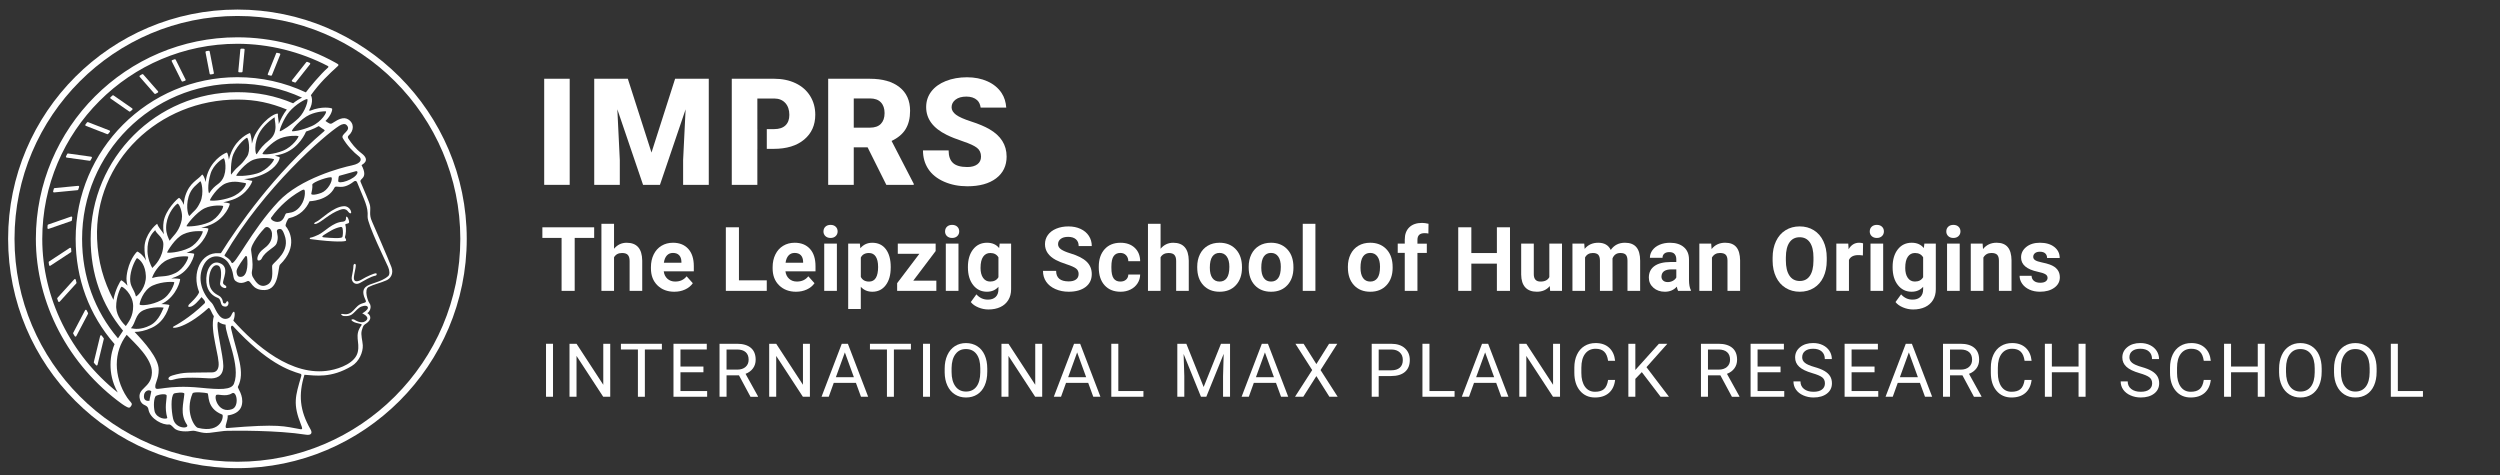
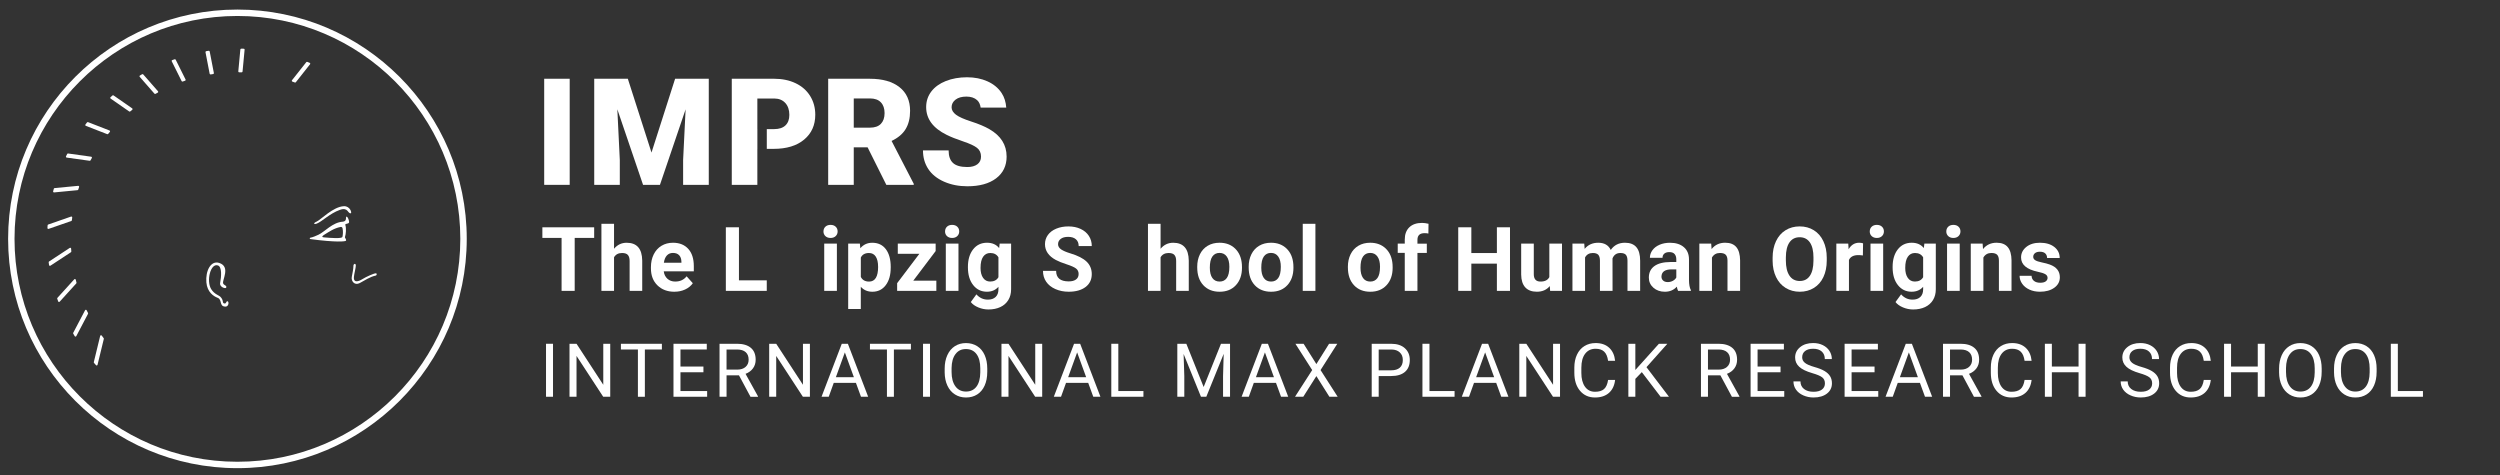
<svg xmlns="http://www.w3.org/2000/svg" id="IMPRS_Master" data-name="IMPRS Master" viewBox="0 0 1577.51 300">
  <rect x="0" y="0" width="1577.51" height="300" fill="#333333" stroke="none" />
  <defs>
    <style>
      .cls-1 {
        fill: #fff;
        stroke-width: 0px;
      }
    </style>
  </defs>
  <g id="Minerva">
    <path class="cls-1" d="m45.36,138.98c.06-.57.13-1.15.21-1.72.05-.41-.34-.74-.74-.6l-14.41,5.01c-.21.07-.36.27-.38.49-.04.57-.08,1.13-.11,1.7-.02.4.37.69.75.56l14.3-4.97c.2-.07.35-.25.37-.47Z" />
    <path class="cls-1" d="m45,158.65c-.04-.59-.08-1.19-.12-1.78-.02-.43-.5-.68-.87-.44l-13.05,8.57c-.18.12-.28.33-.25.54.07.58.15,1.15.24,1.72.06.41.52.61.87.39l12.93-8.49c.17-.11.27-.31.25-.51Z" />
    <path class="cls-1" d="m48.26,178.31c-.16-.6-.31-1.21-.45-1.81-.11-.44-.66-.58-.96-.25l-10.61,11.69c-.14.15-.18.37-.12.56.19.56.39,1.12.59,1.68.14.4.66.5.95.19l10.48-11.54c.13-.14.17-.34.13-.52Z" />
    <path class="cls-1" d="m149.81,6.03C70.02,6.03,5.12,70.94,5.12,150.72s64.91,144.69,144.7,144.69,144.7-64.91,144.7-144.69S229.59,6.03,149.81,6.03Zm0,285.34c-77.56,0-140.65-63.09-140.65-140.65S72.25,10.08,149.81,10.08s140.65,63.09,140.65,140.64-63.1,140.65-140.65,140.65Z" />
-     <path class="cls-1" d="m234.71,139.66c-2-4.19-.63-6.93-1.23-10-.44-2.26-3.8-9.7-5.94-14.85-1.01-2.43,5.19-1.83.61-10.59-.13-.26,6.36-2.66-.13-7.58-3.63-2.76-6.19-6.15-8.19-9.2-.28-.42-.55-1.26.04-1.79,3.67-3.26,3.75-7.96-.24-10.36-2.88-1.73-6.18.02-9.22,1.99-1,.65-1.5,1.05-2.55.62-.53-.22-1.56-.94-2.48-1.57,3.75-3.62,4.48-7.2,4.18-7.79-.2-.4-6.35-1.78-13.98,1.37-.17-.09-.35-.19-.54-.3,3.14-5.43,1.38-9.26,1.14-9.52,0,0-.01,0-.02,0,5.71-7.98,11.38-13.28,16.99-18.38,0,0,.12-.13.13-.14.37-.37.5-.78-.2-1.22-.59-.37-.75-.46-1.47-.85-18.78-10.46-40.19-15.96-61.81-15.96-70.12,0-127.17,57.05-127.17,127.17,0,40.63,20.61,79.81,54.3,104.15,2.25,1.62,3.8,2.24,3.8,2.24.56.19,1.14.19,1.49-.27l.5-.65c.32-.41.45-.81.45-1.17,0-.93-1.34-1.76-2.92-4.1-4.55-6.76-6.57-14.44-6.57-20.87,0-7.04,2.14-13.44,6.26-18.78,5.08,5.29,16.15,15.01,15.91,23.86-.27,9.94-9.56,9.45-7.56,16.9,1.26,4.68,4.76,2.75,5.36,6.3,1.05,6.14,9.31,10.07,12.91,9.53.87-.13,1.61.59,3.34,2.34,2.46,2.5,8.51,2.16,11.19,1.67,2.55-.47,5.75,1.86,11.09,1.27,6.68-.74,8.38-1.25,11.22-1.29,4.82-.07,31.06-.46,49.71,2.46,3.22.5,4.24-.95,2.79-3.45-6.76-11.77-7.7-21.77-3.8-34.36,6.89.46,16.79,2.33,29.83-5.51,4.63-2.78,7.21-8.71,6.99-13.13-.15-2.86-1.4-6.49-.66-9.29,1-3.75,1.73-3.66,2.81-4.43,4.98-3.5,1.38-6.28.62-6.56,1.5-.61,3.15-3.88,1.42-6.32-.89-.95-3.6-8.57-.48-10.16,3.38-1.71,7.23-2.44,11.11-4.15,2.67-1.11,4.79-4.22,3.27-8.35-1.83-4.96-12.01-28.3-12.33-28.95Zm-140.4,113.22c-.98.19-4.1.31-3.4-3.79.43-2.53,3.18-3.6,4.58-2.16-.3,1.97-.98,3.89-1.18,5.95Zm119.88-173.57c1.65-1.04,3.41-1.48,4.46-.45,3.62,3.57-3.92,5.58-2.35,8.32,2.57,4.5,6.67,8.81,10.29,11.59,1.7,1.31,1.95,4.25-4.55,5.6-6.54,1.35-32.57,8.21-46.3,22.76-17.2,18.22-28.12,41.82-29.62,38.57-1.5-3.27-4.95-3.8-4.41-4.72,24.69-42.54,63.38-75.95,72.48-81.68Zm11.32,29.89c-1.42,4.06-12.63,7.66-12.1,4.81.24-1.29.03-2.98.88-3.13,1.24-.21,4.79-1.45,10.29-2.86.55-.14,1.27.17.92,1.18Zm-28.44,7.37c-.28-1.66,11.77-5.71,12.19-4.51.77,2.21-2.49,8.16-6.53,9.65-4.58,1.69-6.49,1.19-6.32.53.32-1.2.91-4.14.65-5.67Zm-27.97,62.85c-5.54,3.4-8.55-3.1-9.33-4.23-.34-.49-1.22-1.92-.74-4.36.38-1.92.7-4.53-.57-12.81-.56-3.64,6.98-12.67,8.67-14.25,1.76-1.64,4.32.82,4.49,3.48.32,5.07-2.53,7.74-5.43,9.9-3.57,2.66-4.24,6.11-3.57,7.04.26.36,1.86.37,2.57-1.13,2.15-4.57,8.29-6.87,9.27-9.27,1.53-3.74.41-6.14.26-7.71-.13-1.37,1.21-1.72,2.22-1.57,1.31.2,1.89,1.97,2.55,3.69,3.97,10.34-6.02,16.59-7.63,19.04-.74,1.13,1.55,9.54-2.76,12.18Zm8.36-40.1c-2.97,2.02-7.25-.72-6.4-1.94,5.52-7.88,12.87-13.36,15.81-15.19,4.73-2.94,5.23-3.15,5.48-1.49.15,1,.2,6.15-3.61,10.34-3.16,3.47-6.33,3.18-7.96,3.54-1.1.25-1.03,3.18-3.32,4.73Zm-26.54,35.3c-1.36-.3-1.87-2.96-1.6-4.02.62-2.34,4.21-7.18,5.51-8.88.32-.42.98-.03,1.06.48.78,5.62,0,13.51-4.97,12.42Zm44.33-102.16c4.98-2.24,9.8-2.28,10.32-2.22,1.13.14-2.52,6.62-9.02,9.41-6.7,2.88-11.71,3.4-12.27,3.12-.86-.42,5.68-7.92,10.98-10.31Zm-114.77,107.83c-1.99-2.29-3.83-3.54-4.03-3.41-.55.39-3.77,5.89-4.88,12.32-6.27-11.99-9.75-24.12-10.31-38.47-1.92-48.79,38.93-88.07,88.79-87.9,11.37.04,20.72,2.14,30.94,6.29-2.29,2.86-3.95,6.28-5.07,9.15-.05-2.64-.75-4.7-.55-6.35.12-1.02-7.06,1.22-13.44,11.38-1.48,2.35-2.4,4.96-2.97,7.36-.13-3.81-1.03-6.78-1.29-6.71-.65.18-7.93,3.18-11.73,12.08-.67,1.56-1.15,3.16-1.51,4.72-.32-2.71-1.02-4.5-1.24-4.49-.48.02-8.11,3.16-11.87,12.3-.87,2.13-1.34,4.3-1.56,6.32-.68-3.18-1.91-5.13-2.3-4.63-2.63,3.34-7.78,4.82-10.51,13.24-.64,1.98-.9,3.95-.93,5.8-1.13-2.85-2.73-4.49-3.09-4.41-.74.15-8.52,7.54-9.68,14.99-.46,2.94-.25,5.67.21,7.95-1.49-2.4-3.46-4.16-4.26-6.6-1.22.65-7.8,6.84-8.02,14.77-.08,3.08.38,5.98,1.01,8.42-2.19-3.98-5.29-5.84-5.64-5.63-.57.35-5.48,5.66-6.63,15.21-.27,2.24,0,4.38.55,6.32Zm102.08-109.79c3.92-4.65,10.58-8.39,11.33-7.93.76.47-1.12,7.65-5.42,11.89-4.34,4.27-11.05,8.43-11.84,8.38-.78-.05,2.39-8.15,5.92-12.33Zm-12.73,17.96c-3.81,3.09-5.54,5.14-7.76,8.75-.76,1.23-2.6-6.85,2.35-14.61,3.03-4.76,9.07-9.02,8.94-8.45-.44,1.9,2.93,9.08-3.52,14.31Zm-13.96,10.35c-4.66,6.95-4.93,4.58-10.03,11.37-.28.37-.38-8.87,1.44-12.94,2.87-6.42,7.85-10.2,8.59-10.33.74-.13,2.57,8.06,0,11.9Zm-15.26,13.9c-2.4,4.18-4.58,3.22-8.57,9.16-.44.66-1.5-4.91.89-12.43,1.84-5.79,7.55-9.4,8.15-9.54.92-.22,2.37,7.84-.48,12.81Zm-14.21,14.73c-2.44,5.32-4.01,5.49-6.84,8.8-.49.57-2.61-5.05-.55-12.12,1.64-5.66,5.44-7.75,7.27-9.67.72-.76,2.72,7.34.13,12.98Zm-11.55,9.11c0,1.62-.2,2.55-.66,4.13-1.74,5.99-5.27,8.5-7.18,11.21-.77-1.77-2.18-4.28-2.19-8.07-.02-7.23,4.39-13.39,7.15-15.34,1.05-.04,2.89,4.36,2.89,8.08Zm-11.77,17.65c-.13,8.41-5.41,13.34-6.99,14.9-.98-1.67-2.91-5.96-3.04-10.46-.25-8.67,3.33-11.75,4.88-13.42.74,2.48,5.22,4.45,5.14,8.98Zm-16.66,8.63c2.42,1.22,5.35,4.75,5.62,11.29.28,6.56-4.42,12.11-6.26,12.98-1.28-5.01-3.7-6.06-3.66-11.03.05-5.44,2.8-11.41,4.3-13.24Zm10.03,17.3c6.31-2.75,13.2-2.32,13.49-2.05.29.27-2.01,8.03-8.15,11.32-6.13,3.28-13.04,3.59-13.67,2.8-.35-.44,2.02-9.32,8.33-12.07Zm-.48-4.66c.39-2.09,4.13-9.03,9.76-11.53h0c5.64-2.51,12.17-2.33,12.91-2.02.74.3-2.34,7.7-8.02,10.41-6.35,3.04-8.89,1.26-14.65,3.14Zm9.46-16.25c.26-.64,4.85-8.89,10.25-11.42,5.35-2.51,11.81-1.97,12.25-1.83.44.14-2.46,7.44-8.58,10.47-6.05,3.01-14.18,3.41-13.92,2.78Zm12.29-16.47c-.44-.33,6.07-8.86,11.51-11.37,4.78-2.21,11.03-1.74,11.55-1.39s-2.55,7.52-8.85,10.28c-6.01,2.63-13.77,2.82-14.21,2.48Zm14.74-16.3c-.36-.18,4.61-8.66,10.2-10.81,5.34-2.05,10.63-.2,12.25-.09,1.31.09-1.83,6.23-9.16,8.93-6.11,2.25-12.36,2.42-13.3,1.96Zm16.54-15.69c.1-.39,5.57-8.1,11.2-10.05,5.36-1.85,11.92-.61,12.62-.31.7.3-3.8,7.01-10.68,9.08-6.2,1.86-13.24,1.68-13.14,1.28Zm16.7-13.57c-.72-.5,5.88-7.89,11.25-9.93,5.25-2,10.93-1.63,11.39-1.37s-3.44,6.66-9.78,9.22c-5.96,2.41-12.14,2.58-12.86,2.07Zm-91.4,150.49c-29.8-23.73-47.63-59.57-47.63-96.93,0-67.89,55.23-123.12,123.13-123.12,19.8,0,39.68,4.96,57.12,14.05.35.18.41.66.11.92-5.13,4.48-12.24,13.25-14.03,15.7-13.56-6.35-28.07-9.59-43.2-9.59-56.27,0-102.06,45.78-102.06,102.04,0,25.11,8.51,48.01,24.56,66.39-.92,2.14-2.56,6.81-2.56,13,0,5.12.95,11.01,4.56,17.54Zm.2-34.24s-.04.04-.06.06c-14.82-17.46-22.64-39.09-22.64-62.75,0-54.04,43.96-98,98.01-98,14.26,0,27.96,2.98,40.78,8.86-1.69.79-3.63,1.94-5.63,3.58-11.28-4.78-22.64-7.02-35.15-7.02-51.06,0-92.6,41.54-92.6,92.59,0,22.14,6.91,41.6,20.44,57.93-.78,1.19-1.88,2.86-3.15,4.76Zm4.88-7.69c-1.79-1.7-5.67-5.99-6.05-11.51-.02-.27-.03-.54-.03-.8-.02-5.94,2.61-11.78,3.26-12.43.65-.65,7.35,4.56,7.46,12.03.09,6.48-2.88,10.2-4.64,12.72Zm11.05-9.93c5.32-2.52,13.25-1.92,12.82-1.57s-2.53,8.06-8.52,11.07c-5.98,3-9.95,2.2-12.1,1.79,3.23-3.53,2.55-8.78,7.8-11.29Zm7.2,64.01c-.9-3.63-.54-8.63.7-9.98,2.39-1.17,6.76-1.61,6.83-.22.12,2.22-1.5,7.5.4,14.08-.44,1.04-6.39.59-7.93-3.88Zm.4-15.23c-.47-2.73,2.16-5.36,2.11-11.33-.07-7.32-9.09-17.36-15.21-23.81,2.87,0,6.63-.68,10.84-2.64,9.1-4.21,10.88-13.89,11.15-14.28.12-.18-2.03-.61-5.13-.65.33-.16.67-.33,1.01-.51,8.9-4.77,11.23-15.09,10.81-15.32-.17-.09-2.39-.44-5.49-.36.87-.29,1.77-.62,2.69-.99,9.41-3.74,12.05-14.22,11.71-14.56-.15-.15-2.03-.52-4.77-.6.83-.32,1.69-.69,2.56-1.13,8.6-4.27,11.58-13.88,11.13-14.2-.19-.14-1.94-.48-4.48-.51,1.91-.42,4.01-1.06,6.21-2.02,9.21-4.04,12.19-12.85,11.79-13.22-.17-.16-1.73-.59-4.08-.78,1.84-.41,3.84-.97,5.99-1.71,9.11-3.11,12.79-11.82,12.25-11.87-1.23-.11-2.93-.71-5.12-1.1,2.48-.16,5.37-.61,9-1.84,9.84-3.33,13.33-9.25,13.51-11.82.01-.17-1.18-.69-3.09-1.11,2.26-.41,4.52-.97,6.39-1.73,9.19-3.72,13.02-12.76,13.32-13.5,1.67-.54,3.47-1.22,5.36-2.08.96-.43,1.84-.89,2.64-1.37.45.34,1.16.85,2.23,1.54,1.39.89,1.88,1.1,1.19,1.69-31.28,26.65-54.72,60.31-64.95,76.66-.29.46-.83.38-1.69.32-10.96-.73-17.17,12.32-12.26,24.54-.62,2.49-5.82,7.29-6.21,7.64-.39.35-1.44,1.88.34,1.71,2.56-.23,5.83-4.33,7.39-6.17.65.81,3.06,2.81,1.9,3.95-9.31,9.14-18.53,14.05-19.25,14.41-3.48,1.7,5.82,2.88,21.67-11.45.93-.84,2.04,3.31,3.45,5.08-2.72,8.99,3.99,26.33,2.94,31.78-.18.95-.75,3.64-3.92,3.71-15.71.32-17.25-.4-25.24,1.96-3.73,1.1-2.75,3.56-.04,2.82,3.06-.83,6.28-2.08,23.29-1.01,4.15.26,8.91-.84,8.94-7.86.03-6.36-5.03-25.34-3.32-27.94,2.26,1.7,3.89,1.77,4.75,1.92-.23,6.19,9.74,26.19,5.3,37.22-1.65,4.1-8.88,3.79-21.26,2.57-21.06-2.09-27.89,2.47-28.33-.06Zm48.38,13.6c-8.19,2.84-11.42-6.74-10.08-8.81.81-1.24,5.98,1.41,10.01-1.19,3.1-2,4.81,8.35.07,9.99Zm-37.19,5.98c-1.15-5.07-1.61-13.86.5-15.81.42-.39,6.72-1.29,6.61.15-.48,6.05-2.93,12.81,1.68,19.54,1.72,2.52-7.25,2.92-8.79-3.88Zm15.63,5.79c-2.2-.55-8.27-10.21-3.33-21.74.52-1.22,8.1-.46,9.37-.08,1.27.38-1.04,9.45,9.36,13.46,1.06.41-.04,12.16-15.4,8.36Zm65.11-32.21c-3.52,12.18-5.29,17.04,0,30.27.7,1.76,1.23,3.08-.31,2.82-10.65-1.83-12.94-3.57-46.37-.74-2.4.2.78-4.66.39-7.98,3.05-.39,7.93-1.79,8.97-6.76,1.26-6.03-2.95-10.46-2.51-11.33,4.74-9.24-.31-19.48-4.31-36.65-.38-1.61.55-2.31,1.26-1.55,21.48,23.24,35.16,27.86,42.56,30.06.73.22.59,1.05.33,1.85Zm54.92-63.48c-4.49,3.97-11.39,4.29-14.17,6.83-1.45,1.32-2.11,3.4-.54,7.12.9,2.14,1.53,2.41-1.55,3.23-5,1.34-5.69,7.9-12.05,6.7-2.55-.48-.72,1.15.2,1.24,3.65.34,5.09-.68,6.37-1.88,1.28-1.2,2.98-3.35,4.94-4.09,2.02-.76,4.06-.71,4.09.8.03,1.15-2.52,2.98-3.59,3.48,1.3.68,5.29,2.71,1.89,5.02-2.65,1.8-6.3-.69-6.83-1-.78-.46-2.29-.23-1.79.38,1.97,2.41,7.25,1.78,6.3,3.05-4.87,6.55-.9,10.38-2.39,16.96-1.5,6.68-10.64,10.33-17.67,11.6-23.93,4.32-47.2-16.04-60.84-31.38,1.24-2.91,1.08-6.71-.16-5.36-1.18,1.27-.98,3.4-3.82,4.12-5.48,1.38-7.84-8.14-9.54-9.8-6.67-6.53-9.31-15.75-5.33-23.82,4.02-8.15,12.37-6.52,15.71-1.59,4.15,6.13,2.23,9.62,4.58,11.45,3.31,2.57,6.63.28,7.53.03,2.52-.69,2.32,5.97,10.92,5.66,9.24-.33,8.2-14.71,9.51-15.99,11.87-11.57,5.81-21.9,3.65-24.29-.58-.65,1.32-4.89,2.02-5.05,6.97-1.54,10.9-5.99,13.03-10.7,0,0,11.57-.2,15.69-8.53,1.1-2.23,4.51,2.15,12.24-3.93.87-.68,1.69-.36,2.02.44,4.96,12.18,7.06,15.55,6.67,21.75-.28,4.52,12.05,29.58,12.95,31.74,1,2.41,1.15,4.78,0,5.8Z" />
    <path class="cls-1" d="m217.03,130.11c-6.74.25-14.56,8.5-17.11,9.65-2.68,1.2-1.73,1.96-.17,1.39,3.36-1.22,8.13-6.35,14.74-8.73,5.21-1.88,4.87,2.41,6.83,2.17.92-.11-.39-4.62-4.29-4.48Z" />
    <path class="cls-1" d="m218.55,136.71c-.56.13.59,3.01-2.34,3.19-6.33.39-11.35,6.39-15.21,8.19s-4.66,1.77-5.24,1.92c-.52.14-.32.8.1.86,16.15,2.16,22.35,1.57,22.49.98.26-1.11-.9-1.67-.66-2.38.61-1.8.91-5.21.22-7.55-.3-1.1,2.39-.37,2.39-1.85,0-.8-.81-3.58-1.75-3.35Zm-2.48,12.75c-.31,1.26-7.52.69-11.44.34-.93-.08-2.5-.22.49-2.01,2.35-1.41,5.59-3.78,9.82-4.59.35-.07,1.02.04,1.2.83.44,1.98.25,4.14-.07,5.43Z" />
    <path class="cls-1" d="m237.15,172.46c-1.23-.02-6.21,2.26-8.07,3.44-1.08.69-6.13,3.8-5.77-1.13.13-1.73,1.25-6.01,1.22-7.18-.04-1.78-1.47-1.08-1.5-.02-.06,2.48-.56,4.36-1.07,7.26-.44,2.48,1.72,5.56,5.08,3.77,2.78-1.48,6.58-4.03,9.95-4.68.86-.16,1.01-1.45.16-1.46Z" />
    <path class="cls-1" d="m143.62,190.11c-.96-.36-.69,1.61-1.98,1.4-1.69-.29-.27-1.81-2.48-4.14-1.1-1.16-3.85-1.65-5.88-4.9-3.22-5.15-.45-16.62,4.25-14.97,2.61.92,2.16,6.99,1.37,11.11-.48,2.54,3.46,3.79,3.82,2.9.6-1.49-1.45-1.35-1.92-2.71-.72-2.09,4.83-10.46-2.43-12.88-5.3-1.77-8.79,4.91-8.15,12.29.54,6.23,4.68,8.8,7.05,9.68,3.2,1.19.77,5.56,5.08,5.58,1.91,0,2.3-2.97,1.27-3.36Z" />
    <path class="cls-1" d="m186.05,52.06c.23.08.48.01.63-.18l8.97-11.35c.23-.29.12-.73-.22-.87-.5-.21-1.01-.41-1.52-.61-.23-.09-.49-.02-.65.18l-9.01,11.39c-.24.3-.11.75.25.88.52.18,1.03.37,1.55.56Z" />
-     <path class="cls-1" d="m169.41,47.44c.52.1,1.03.2,1.54.31.27.06.53-.09.64-.34l5.25-12.99c.13-.32-.06-.68-.4-.76-.58-.13-1.16-.25-1.75-.37-.16-.03-.32.05-.38.2-.67,1.65-4.32,10.7-5.33,13.19-.13.33.07.69.42.76Z" />
    <path class="cls-1" d="m150.92,45.62c.52,0,1.04.01,1.56.03.29,0,.54-.21.57-.51l1.3-13.79c.03-.32-.22-.6-.54-.61-.53-.02-1.05-.03-1.58-.04-.29,0-.54.22-.57.51l-1.29,13.81c-.03.33.23.61.55.61Z" />
    <path class="cls-1" d="m132.94,46.97c.51-.08,1.03-.16,1.54-.24.32-.05.53-.35.47-.66l-2.63-13.59c-.06-.3-.34-.5-.64-.45-.52.08-1.04.16-1.55.25-.31.05-.52.35-.46.66l2.62,13.59c.06.3.34.49.64.45Z" />
    <path class="cls-1" d="m114.59,51.17c.13.25.42.37.69.28.5-.17.99-.34,1.49-.51.32-.11.48-.48.32-.78l-6.22-12.49c-.13-.25-.42-.37-.69-.28-.5.17-1,.35-1.49.53-.32.11-.46.48-.31.78l6.22,12.47Z" />
    <path class="cls-1" d="m97.45,59.09c.18.2.47.25.7.12.46-.26.92-.52,1.39-.77.32-.17.39-.59.15-.86l-9.31-10.63c-.18-.2-.48-.25-.71-.12-.46.27-.92.54-1.37.82-.3.18-.36.59-.13.85l9.28,10.6Z" />
    <path class="cls-1" d="m81.51,70.34c.21.14.48.13.68-.03.41-.35.83-.69,1.25-1.04.29-.24.27-.68-.03-.89l-11.76-8.17c-.21-.15-.5-.13-.69.04-.41.36-.81.71-1.21,1.08-.27.24-.24.67.06.88l11.72,8.14Z" />
    <path class="cls-1" d="m67.63,84.65c.23.09.48.02.64-.17.34-.43.69-.85,1.04-1.26.25-.29.14-.74-.22-.88l-13.53-5.27c-.23-.09-.5-.02-.65.18-.33.43-.67.87-.99,1.3-.22.3-.1.73.25.86l13.47,5.24Z" />
    <path class="cls-1" d="m42.07,99.44l14.5,2.02c.23.03.46-.08.57-.29.26-.49.53-.98.8-1.46.19-.34-.02-.77-.41-.83l-14.57-2.03c-.24-.03-.47.09-.58.31-.25.49-.49.98-.73,1.48-.17.34.05.75.43.8Z" />
    <path class="cls-1" d="m34.14,121.42l14.78-1.42c.22-.02.41-.18.48-.39.17-.54.34-1.08.51-1.61.13-.39-.18-.77-.59-.74l-14.87,1.42c-.23.02-.43.19-.49.41-.15.54-.29,1.08-.43,1.62-.1.38.21.74.6.7Z" />
    <path class="cls-1" d="m53.69,195.76l-7.48,14.24c-.09.17-.09.38.01.55.31.53.62,1.06.94,1.59.23.37.78.35.98-.03l7.4-14.09c.08-.16.09-.35,0-.51-.29-.57-.58-1.15-.86-1.73-.2-.41-.79-.42-1-.01Z" />
    <path class="cls-1" d="m64.21,211.76c-.28-.39-.88-.26-1,.2l-4.01,16.53c-.04.18,0,.36.12.5.42.48.84.96,1.26,1.44.3.34.86.2.97-.24l3.96-16.34c.04-.16,0-.34-.1-.47-.41-.54-.81-1.08-1.21-1.62Z" />
  </g>
  <g>
    <path class="cls-1" d="m374.92,150.12h-12.29v33.42h-8.27v-33.42h-12.12v-6.69h32.68v6.69Z" />
    <path class="cls-1" d="m387.45,156.98c2.11-2.53,4.77-3.8,7.96-3.8,6.47,0,9.74,3.76,9.84,11.27v19.09h-7.96v-18.87c0-1.71-.37-2.97-1.1-3.79-.73-.82-1.96-1.23-3.66-1.23-2.33,0-4.02.9-5.07,2.7v21.19h-7.96v-42.32h7.96v15.76Z" />
    <path class="cls-1" d="m425.54,184.09c-4.37,0-7.93-1.34-10.68-4.02s-4.12-6.25-4.12-10.72v-.77c0-2.99.58-5.67,1.74-8.03,1.16-2.36,2.8-4.18,4.92-5.46,2.12-1.28,4.54-1.92,7.26-1.92,4.08,0,7.29,1.29,9.63,3.86,2.34,2.57,3.51,6.22,3.51,10.94v3.25h-18.98c.26,1.95,1.03,3.51,2.33,4.68s2.93,1.76,4.92,1.76c3.07,0,5.46-1.11,7.19-3.33l3.91,4.38c-1.19,1.69-2.81,3.01-4.85,3.95-2.04.95-4.3,1.42-6.78,1.42Zm-.91-24.49c-1.58,0-2.86.54-3.84,1.61-.98,1.07-1.61,2.6-1.89,4.59h11.08v-.64c-.04-1.77-.51-3.14-1.43-4.11-.92-.97-2.22-1.45-3.91-1.45Z" />
    <path class="cls-1" d="m466.28,176.9h17.55v6.64h-25.82v-40.12h8.27v33.47Z" />
-     <path class="cls-1" d="m502.33,184.09c-4.37,0-7.93-1.34-10.68-4.02s-4.12-6.25-4.12-10.72v-.77c0-2.99.58-5.67,1.74-8.03,1.16-2.36,2.8-4.18,4.92-5.46,2.12-1.28,4.54-1.92,7.26-1.92,4.08,0,7.29,1.29,9.63,3.86,2.34,2.57,3.51,6.22,3.51,10.94v3.25h-18.98c.26,1.95,1.03,3.51,2.33,4.68s2.93,1.76,4.92,1.76c3.07,0,5.46-1.11,7.19-3.33l3.91,4.38c-1.19,1.69-2.81,3.01-4.85,3.95-2.04.95-4.3,1.42-6.78,1.42Zm-.91-24.49c-1.58,0-2.86.54-3.84,1.61-.98,1.07-1.61,2.6-1.89,4.59h11.08v-.64c-.04-1.77-.51-3.14-1.43-4.11-.92-.97-2.22-1.45-3.91-1.45Z" />
    <path class="cls-1" d="m519.62,146.01c0-1.19.4-2.18,1.2-2.95s1.89-1.16,3.26-1.16,2.44.39,3.25,1.16c.81.77,1.21,1.75,1.21,2.95s-.41,2.2-1.23,2.98-1.9,1.16-3.24,1.16-2.42-.39-3.24-1.16-1.23-1.76-1.23-2.98Zm8.46,37.53h-7.99v-29.81h7.99v29.81Z" />
    <path class="cls-1" d="m562.04,168.91c0,4.59-1.04,8.27-3.13,11.03-2.08,2.76-4.9,4.15-8.44,4.15-3.01,0-5.45-1.05-7.3-3.14v14.05h-7.96v-41.27h7.38l.28,2.92c1.93-2.31,4.44-3.47,7.55-3.47,3.67,0,6.53,1.36,8.57,4.08,2.04,2.72,3.06,6.46,3.06,11.24v.41Zm-7.96-.58c0-2.77-.49-4.91-1.47-6.42-.98-1.51-2.41-2.26-4.28-2.26-2.5,0-4.22.96-5.15,2.87v12.21c.97,1.96,2.71,2.95,5.21,2.95,3.8,0,5.7-3.11,5.7-9.34Z" />
    <path class="cls-1" d="m576.27,177.12h14.57v6.42h-24.74v-4.85l14.02-18.54h-13.61v-6.42h23.89v4.69l-14.13,18.7Z" />
    <path class="cls-1" d="m596.34,146.01c0-1.19.4-2.18,1.2-2.95s1.89-1.16,3.26-1.16,2.44.39,3.25,1.16c.81.77,1.21,1.75,1.21,2.95s-.41,2.2-1.23,2.98-1.9,1.16-3.24,1.16-2.42-.39-3.24-1.16-1.23-1.76-1.23-2.98Zm8.46,37.53h-7.99v-29.81h7.99v29.81Z" />
    <path class="cls-1" d="m610.76,168.41c0-4.57,1.09-8.26,3.27-11.05,2.18-2.79,5.11-4.19,8.8-4.19,3.27,0,5.81,1.12,7.63,3.36l.33-2.81h7.22v28.82c0,2.61-.59,4.88-1.78,6.81s-2.85,3.4-5,4.41c-2.15,1.01-4.67,1.52-7.55,1.52-2.19,0-4.32-.44-6.39-1.31-2.08-.87-3.65-2-4.71-3.38l3.53-4.85c1.98,2.22,4.39,3.33,7.22,3.33,2.11,0,3.76-.57,4.93-1.69,1.18-1.13,1.76-2.73,1.76-4.81v-1.6c-1.84,2.08-4.25,3.11-7.25,3.11-3.58,0-6.48-1.4-8.69-4.2-2.21-2.8-3.32-6.52-3.32-11.15v-.33Zm7.96.59c0,2.7.54,4.82,1.63,6.36,1.08,1.54,2.57,2.3,4.46,2.3,2.42,0,4.16-.91,5.21-2.73v-12.55c-1.07-1.82-2.78-2.73-5.15-2.73-1.91,0-3.41.78-4.5,2.35-1.09,1.56-1.64,3.9-1.64,7.01Z" />
    <path class="cls-1" d="m680.63,173.01c0-1.56-.55-2.76-1.65-3.59s-3.09-1.72-5.95-2.65c-2.87-.93-5.13-1.84-6.81-2.74-4.56-2.46-6.83-5.78-6.83-9.95,0-2.17.61-4.1,1.83-5.8,1.22-1.7,2.98-3.03,5.26-3.98,2.29-.96,4.85-1.43,7.7-1.43s5.42.52,7.66,1.56c2.24,1.04,3.98,2.5,5.22,4.39,1.24,1.89,1.86,4.04,1.86,6.45h-8.27c0-1.84-.58-3.26-1.74-4.28-1.16-1.02-2.78-1.53-4.88-1.53s-3.59.43-4.71,1.28c-1.12.85-1.68,1.98-1.68,3.37,0,1.3.66,2.4,1.97,3.28,1.31.88,3.25,1.71,5.8,2.48,4.7,1.41,8.13,3.17,10.28,5.26,2.15,2.09,3.22,4.7,3.22,7.82,0,3.47-1.31,6.19-3.94,8.17-2.63,1.97-6.16,2.96-10.61,2.96-3.09,0-5.9-.56-8.43-1.69s-4.47-2.68-5.8-4.64c-1.33-1.96-2-4.24-2-6.83h8.29c0,4.43,2.64,6.64,7.93,6.64,1.97,0,3.5-.4,4.6-1.2s1.65-1.92,1.65-3.35Z" />
-     <path class="cls-1" d="m706.96,177.67c1.47,0,2.66-.4,3.58-1.21.92-.81,1.4-1.88,1.43-3.22h7.47c-.02,2.02-.57,3.87-1.65,5.55-1.08,1.68-2.57,2.99-4.45,3.91-1.88.93-3.96,1.39-6.24,1.39-4.26,0-7.62-1.35-10.08-4.06-2.46-2.71-3.69-6.45-3.69-11.23v-.52c0-4.59,1.22-8.26,3.66-10.99,2.44-2.74,5.79-4.11,10.06-4.11,3.73,0,6.72,1.06,8.97,3.18,2.25,2.12,3.39,4.95,3.43,8.47h-7.47c-.04-1.55-.51-2.81-1.43-3.78s-2.13-1.45-3.64-1.45c-1.86,0-3.26.68-4.2,2.03-.95,1.35-1.42,3.55-1.42,6.58v.83c0,3.07.47,5.28,1.41,6.62.94,1.34,2.36,2.01,4.27,2.01Z" />
    <path class="cls-1" d="m732.32,156.98c2.11-2.53,4.77-3.8,7.96-3.8,6.47,0,9.74,3.76,9.84,11.27v19.09h-7.96v-18.87c0-1.71-.37-2.97-1.1-3.79-.73-.82-1.96-1.23-3.66-1.23-2.33,0-4.02.9-5.07,2.7v21.19h-7.96v-42.32h7.96v15.76Z" />
    <path class="cls-1" d="m755.45,168.35c0-2.96.57-5.59,1.71-7.91,1.14-2.31,2.78-4.1,4.92-5.37,2.14-1.27,4.62-1.9,7.45-1.9,4.02,0,7.31,1.23,9.85,3.69,2.54,2.46,3.96,5.8,4.26,10.03l.06,2.04c0,4.57-1.28,8.24-3.83,11.01s-5.98,4.15-10.28,4.15-7.73-1.38-10.29-4.13c-2.56-2.75-3.84-6.5-3.84-11.24v-.36Zm7.96.57c0,2.83.53,5,1.6,6.5,1.06,1.5,2.59,2.25,4.57,2.25s3.43-.74,4.52-2.22c1.08-1.48,1.63-3.85,1.63-7.11,0-2.78-.54-4.93-1.63-6.46-1.08-1.53-2.61-2.29-4.57-2.29s-3.45.76-4.52,2.28c-1.07,1.52-1.6,3.87-1.6,7.05Z" />
    <path class="cls-1" d="m787.92,168.35c0-2.96.57-5.59,1.71-7.91,1.14-2.31,2.78-4.1,4.92-5.37,2.14-1.27,4.62-1.9,7.45-1.9,4.02,0,7.31,1.23,9.85,3.69,2.54,2.46,3.96,5.8,4.26,10.03l.06,2.04c0,4.57-1.28,8.24-3.83,11.01s-5.98,4.15-10.28,4.15-7.73-1.38-10.29-4.13c-2.56-2.75-3.84-6.5-3.84-11.24v-.36Zm7.96.57c0,2.83.53,5,1.6,6.5,1.06,1.5,2.59,2.25,4.57,2.25s3.43-.74,4.52-2.22c1.08-1.48,1.63-3.85,1.63-7.11,0-2.78-.54-4.93-1.63-6.46-1.08-1.53-2.61-2.29-4.57-2.29s-3.45.76-4.52,2.28c-1.07,1.52-1.6,3.87-1.6,7.05Z" />
    <path class="cls-1" d="m830.03,183.54h-7.99v-42.32h7.99v42.32Z" />
    <path class="cls-1" d="m850.52,168.35c0-2.96.57-5.59,1.71-7.91,1.14-2.31,2.78-4.1,4.92-5.37,2.14-1.27,4.62-1.9,7.45-1.9,4.02,0,7.31,1.23,9.85,3.69,2.54,2.46,3.96,5.8,4.26,10.03l.06,2.04c0,4.57-1.28,8.24-3.83,11.01s-5.98,4.15-10.28,4.15-7.73-1.38-10.29-4.13c-2.56-2.75-3.84-6.5-3.84-11.24v-.36Zm7.96.57c0,2.83.53,5,1.6,6.5,1.06,1.5,2.59,2.25,4.57,2.25s3.43-.74,4.52-2.22c1.08-1.48,1.63-3.85,1.63-7.11,0-2.78-.54-4.93-1.63-6.46-1.08-1.53-2.61-2.29-4.57-2.29s-3.45.76-4.52,2.28c-1.07,1.52-1.6,3.87-1.6,7.05Z" />
    <path class="cls-1" d="m886.41,183.54v-23.97h-4.44v-5.84h4.44v-2.53c0-3.34.96-5.94,2.88-7.78,1.92-1.85,4.61-2.77,8.06-2.77,1.1,0,2.45.18,4.05.55l-.08,6.17c-.66-.17-1.47-.25-2.42-.25-2.99,0-4.49,1.41-4.49,4.22v2.4h5.92v5.84h-5.92v23.97h-7.99Z" />
    <path class="cls-1" d="m952.81,183.54h-8.27v-17.19h-16.12v17.19h-8.27v-40.12h8.27v16.25h16.12v-16.25h8.27v40.12Z" />
    <path class="cls-1" d="m977.92,180.5c-1.97,2.39-4.68,3.58-8.16,3.58-3.2,0-5.63-.92-7.31-2.75s-2.54-4.53-2.58-8.07v-19.53h7.96v19.28c0,3.11,1.41,4.66,4.24,4.66s4.56-.94,5.57-2.81v-21.13h7.99v29.81h-7.49l-.22-3.03Z" />
    <path class="cls-1" d="m999.67,153.72l.25,3.33c2.11-2.59,4.97-3.88,8.57-3.88,3.84,0,6.47,1.52,7.91,4.55,2.09-3.03,5.08-4.55,8.95-4.55,3.23,0,5.64.94,7.22,2.82s2.37,4.72,2.37,8.5v19.04h-7.99v-19.01c0-1.69-.33-2.92-.99-3.71-.66-.78-1.83-1.17-3.5-1.17-2.39,0-4.04,1.14-4.96,3.42l.03,20.47h-7.96v-18.98c0-1.73-.34-2.98-1.02-3.75-.68-.77-1.84-1.16-3.47-1.16-2.26,0-3.89.94-4.9,2.81v21.08h-7.96v-29.81h7.47Z" />
    <path class="cls-1" d="m1058.89,183.54c-.37-.72-.63-1.61-.8-2.67-1.93,2.15-4.44,3.22-7.52,3.22-2.92,0-5.34-.84-7.26-2.54-1.92-1.69-2.88-3.82-2.88-6.39,0-3.16,1.17-5.58,3.51-7.27s5.73-2.54,10.15-2.56h3.66v-1.71c0-1.38-.35-2.48-1.06-3.31-.71-.83-1.82-1.24-3.35-1.24-1.34,0-2.39.32-3.15.96-.76.64-1.14,1.53-1.14,2.65h-7.96c0-1.73.53-3.33,1.6-4.79,1.06-1.47,2.57-2.62,4.52-3.46,1.95-.84,4.13-1.25,6.56-1.25,3.67,0,6.59.92,8.75,2.77,2.16,1.85,3.24,4.44,3.24,7.78v12.92c.02,2.83.41,4.97,1.19,6.42v.47h-8.05Zm-6.58-5.54c1.17,0,2.26-.26,3.25-.79.99-.52,1.73-1.23,2.2-2.11v-5.12h-2.98c-3.99,0-6.11,1.38-6.36,4.13l-.03.47c0,.99.35,1.81,1.05,2.45.7.64,1.65.96,2.87.96Z" />
    <path class="cls-1" d="m1079.77,153.72l.25,3.44c2.13-2.66,4.99-4,8.57-4,3.16,0,5.51.93,7.05,2.78s2.33,4.63,2.37,8.32v19.26h-7.96v-19.07c0-1.69-.37-2.92-1.1-3.68-.73-.76-1.96-1.14-3.66-1.14-2.24,0-3.92.96-5.04,2.87v21.02h-7.96v-29.81h7.49Z" />
    <path class="cls-1" d="m1152.69,164.39c0,3.95-.7,7.41-2.09,10.39s-3.39,5.27-5.99,6.89c-2.6,1.62-5.58,2.42-8.94,2.42s-6.29-.8-8.9-2.4c-2.61-1.6-4.63-3.88-6.06-6.85-1.43-2.97-2.16-6.38-2.18-10.24v-1.98c0-3.95.71-7.42,2.14-10.43,1.42-3,3.43-5.31,6.03-6.92,2.6-1.61,5.57-2.41,8.91-2.41s6.31.8,8.91,2.41,4.61,3.91,6.03,6.92c1.42,3,2.14,6.47,2.14,10.4v1.79Zm-8.38-1.82c0-4.21-.75-7.4-2.26-9.59-1.51-2.19-3.66-3.28-6.45-3.28s-4.91,1.08-6.42,3.24c-1.51,2.16-2.27,5.32-2.29,9.49v1.96c0,4.1.75,7.27,2.26,9.53,1.51,2.26,3.67,3.39,6.5,3.39s4.9-1.09,6.39-3.27c1.49-2.18,2.24-5.35,2.26-9.52v-1.96Z" />
    <path class="cls-1" d="m1175.49,161.19c-1.08-.15-2.04-.22-2.87-.22-3.01,0-4.99,1.02-5.92,3.06v19.51h-7.96v-29.81h7.52l.22,3.55c1.6-2.74,3.81-4.11,6.64-4.11.88,0,1.71.12,2.48.36l-.11,7.66Z" />
    <path class="cls-1" d="m1179.83,146.01c0-1.19.4-2.18,1.2-2.95s1.89-1.16,3.26-1.16,2.44.39,3.25,1.16c.81.77,1.21,1.75,1.21,2.95s-.41,2.2-1.23,2.98-1.9,1.16-3.24,1.16-2.42-.39-3.24-1.16-1.23-1.76-1.23-2.98Zm8.46,37.53h-7.99v-29.81h7.99v29.81Z" />
    <path class="cls-1" d="m1194.25,168.41c0-4.57,1.09-8.26,3.27-11.05,2.18-2.79,5.11-4.19,8.8-4.19,3.27,0,5.81,1.12,7.63,3.36l.33-2.81h7.22v28.82c0,2.61-.59,4.88-1.78,6.81s-2.85,3.4-5,4.41c-2.15,1.01-4.67,1.52-7.55,1.52-2.19,0-4.32-.44-6.39-1.31-2.08-.87-3.65-2-4.71-3.38l3.53-4.85c1.98,2.22,4.39,3.33,7.22,3.33,2.11,0,3.76-.57,4.93-1.69,1.18-1.13,1.76-2.73,1.76-4.81v-1.6c-1.84,2.08-4.25,3.11-7.25,3.11-3.58,0-6.48-1.4-8.69-4.2-2.21-2.8-3.32-6.52-3.32-11.15v-.33Zm7.96.59c0,2.7.54,4.82,1.63,6.36,1.08,1.54,2.57,2.3,4.46,2.3,2.42,0,4.16-.91,5.21-2.73v-12.55c-1.07-1.82-2.78-2.73-5.15-2.73-1.91,0-3.41.78-4.5,2.35-1.09,1.56-1.64,3.9-1.64,7.01Z" />
    <path class="cls-1" d="m1228.13,146.01c0-1.19.4-2.18,1.2-2.95s1.89-1.16,3.26-1.16,2.44.39,3.25,1.16c.81.77,1.21,1.75,1.21,2.95s-.41,2.2-1.23,2.98-1.9,1.16-3.24,1.16-2.42-.39-3.24-1.16-1.23-1.76-1.23-2.98Zm8.46,37.53h-7.99v-29.81h7.99v29.81Z" />
    <path class="cls-1" d="m1251.04,153.72l.25,3.44c2.13-2.66,4.99-4,8.57-4,3.16,0,5.51.93,7.05,2.78s2.33,4.63,2.37,8.32v19.26h-7.96v-19.07c0-1.69-.37-2.92-1.1-3.68-.73-.76-1.96-1.14-3.66-1.14-2.24,0-3.92.96-5.04,2.87v21.02h-7.96v-29.81h7.49Z" />
    <path class="cls-1" d="m1292.02,175.3c0-.97-.48-1.74-1.45-2.3-.96-.56-2.51-1.06-4.64-1.5-7.09-1.49-10.63-4.5-10.63-9.04,0-2.65,1.1-4.85,3.29-6.63,2.19-1.77,5.06-2.66,8.61-2.66,3.78,0,6.81.89,9.08,2.67s3.4,4.1,3.4,6.94h-7.96c0-1.14-.37-2.08-1.1-2.82-.74-.74-1.88-1.12-3.44-1.12-1.34,0-2.38.3-3.11.91-.74.61-1.1,1.38-1.1,2.31,0,.88.42,1.59,1.25,2.13.84.54,2.25,1.01,4.23,1.41,1.98.4,3.65.84,5.01,1.34,4.21,1.54,6.31,4.21,6.31,8.02,0,2.72-1.17,4.92-3.5,6.6s-5.34,2.52-9.04,2.52c-2.5,0-4.72-.45-6.65-1.34-1.94-.89-3.46-2.11-4.56-3.67-1.1-1.55-1.65-3.23-1.65-5.03h7.55c.07,1.42.6,2.5,1.57,3.25s2.28,1.13,3.91,1.13c1.52,0,2.68-.29,3.46-.87.78-.58,1.17-1.34,1.17-2.27Z" />
  </g>
  <g id="IMPRS_Lettering" data-name="IMPRS Lettering">
    <path class="cls-1" d="m348.95,250.35h-4.41v-33.43h4.41v33.43Z" />
    <path class="cls-1" d="m385.05,250.35h-4.43l-16.83-25.76v25.76h-4.43v-33.43h4.43l16.88,25.88v-25.88h4.39v33.43Z" />
    <path class="cls-1" d="m417.66,220.53h-10.75v29.83h-4.39v-29.83h-10.72v-3.6h25.85v3.6Z" />
    <path class="cls-1" d="m443.87,234.9h-14.49v11.85h16.83v3.6h-21.24v-33.43h21.01v3.6h-16.6v10.77h14.49v3.6Z" />
    <path class="cls-1" d="m466.31,236.83h-7.85v13.52h-4.43v-33.43h11.07c3.77,0,6.66.86,8.69,2.57,2.03,1.71,3.04,4.21,3.04,7.49,0,2.08-.56,3.9-1.69,5.44s-2.69,2.7-4.7,3.47l7.85,14.19v.28h-4.73l-7.26-13.52Zm-7.85-3.6h6.77c2.19,0,3.93-.57,5.22-1.7,1.29-1.13,1.94-2.65,1.94-4.55,0-2.07-.62-3.66-1.85-4.76-1.23-1.1-3.01-1.66-5.34-1.68h-6.75v12.7Z" />
    <path class="cls-1" d="m511.05,250.35h-4.43l-16.83-25.76v25.76h-4.43v-33.43h4.43l16.88,25.88v-25.88h4.39v33.43Z" />
    <path class="cls-1" d="m540.1,241.61h-14.01l-3.15,8.75h-4.55l12.77-33.43h3.86l12.79,33.43h-4.52l-3.19-8.75Zm-12.67-3.6h11.37l-5.69-15.64-5.67,15.64Z" />
    <path class="cls-1" d="m574.8,220.53h-10.75v29.83h-4.39v-29.83h-10.72v-3.6h25.85v3.6Z" />
    <path class="cls-1" d="m586.84,250.35h-4.41v-33.43h4.41v33.43Z" />
    <path class="cls-1" d="m622.96,234.72c0,3.28-.55,6.13-1.65,8.58-1.1,2.44-2.66,4.31-4.68,5.59-2.02,1.29-4.38,1.93-7.07,1.93s-4.97-.65-7-1.94c-2.04-1.29-3.62-3.14-4.74-5.53-1.12-2.39-1.7-5.17-1.73-8.32v-2.41c0-3.21.56-6.05,1.68-8.52,1.12-2.46,2.7-4.35,4.74-5.66s4.38-1.96,7.01-1.96,5.04.65,7.08,1.94c2.04,1.29,3.62,3.17,4.72,5.62s1.65,5.32,1.65,8.58v2.11Zm-4.39-2.16c0-3.96-.8-7.01-2.39-9.13s-3.82-3.18-6.68-3.18-4.98,1.06-6.58,3.18-2.42,5.06-2.47,8.83v2.46c0,3.84.81,6.86,2.42,9.06s3.84,3.29,6.67,3.29,5.05-1.04,6.61-3.11c1.56-2.07,2.37-5.05,2.41-8.92v-2.48Z" />
    <path class="cls-1" d="m657.62,250.35h-4.43l-16.83-25.76v25.76h-4.43v-33.43h4.43l16.88,25.88v-25.88h4.39v33.43Z" />
    <path class="cls-1" d="m686.67,241.61h-14.01l-3.15,8.75h-4.55l12.77-33.43h3.86l12.79,33.43h-4.52l-3.19-8.75Zm-12.67-3.6h11.37l-5.69-15.64-5.67,15.64Z" />
    <path class="cls-1" d="m705.67,246.75h15.84v3.6h-20.27v-33.43h4.43v29.83Z" />
    <path class="cls-1" d="m748.58,216.92l10.93,27.28,10.93-27.28h5.72v33.43h-4.41v-13.02l.41-14.05-10.97,27.07h-3.38l-10.95-27,.44,13.98v13.02h-4.41v-33.43h5.69Z" />
    <path class="cls-1" d="m805.16,241.61h-14.01l-3.15,8.75h-4.55l12.77-33.43h3.86l12.79,33.43h-4.52l-3.19-8.75Zm-12.67-3.6h11.37l-5.69-15.64-5.67,15.64Z" />
    <path class="cls-1" d="m830.63,229.74l8.01-12.81h5.19l-10.56,16.58,10.81,16.85h-5.23l-8.22-13.04-8.27,13.04h-5.21l10.84-16.85-10.58-16.58h5.17l8.06,12.81Z" />
    <path class="cls-1" d="m869.96,237.27v13.09h-4.41v-33.43h12.33c3.66,0,6.52.93,8.6,2.8,2.07,1.87,3.11,4.34,3.11,7.42,0,3.25-1.01,5.74-3.04,7.5-2.03,1.75-4.93,2.63-8.71,2.63h-7.88Zm0-3.6h7.92c2.36,0,4.16-.56,5.42-1.67,1.25-1.11,1.88-2.72,1.88-4.82s-.63-3.59-1.88-4.78-2.98-1.82-5.17-1.86h-8.17v13.13Z" />
    <path class="cls-1" d="m902,246.75h15.84v3.6h-20.27v-33.43h4.43v29.83Z" />
    <path class="cls-1" d="m944.11,241.61h-14.01l-3.15,8.75h-4.55l12.77-33.43h3.86l12.79,33.43h-4.52l-3.19-8.75Zm-12.67-3.6h11.37l-5.69-15.64-5.67,15.64Z" />
    <path class="cls-1" d="m984.37,250.35h-4.43l-16.83-25.76v25.76h-4.43v-33.43h4.43l16.88,25.88v-25.88h4.39v33.43Z" />
    <path class="cls-1" d="m1019.14,239.75c-.41,3.54-1.72,6.26-3.91,8.19-2.2,1.92-5.12,2.88-8.76,2.88-3.95,0-7.11-1.42-9.49-4.25-2.38-2.83-3.57-6.62-3.57-11.37v-3.21c0-3.11.55-5.84,1.66-8.2,1.11-2.36,2.68-4.17,4.72-5.43,2.04-1.26,4.39-1.89,7.07-1.89,3.55,0,6.4.99,8.54,2.97s3.39,4.73,3.74,8.23h-4.43c-.38-2.67-1.21-4.61-2.49-5.8-1.28-1.2-3.07-1.8-5.36-1.8-2.82,0-5.02,1.04-6.62,3.13-1.6,2.08-2.4,5.05-2.4,8.89v3.24c0,3.63.76,6.52,2.27,8.66,1.52,2.14,3.64,3.22,6.36,3.22,2.45,0,4.33-.55,5.64-1.67,1.31-1.11,2.18-3.04,2.61-5.8h4.43Z" />
    <path class="cls-1" d="m1036,234.81l-4.09,4.25v11.3h-4.41v-33.43h4.41v16.53l14.85-16.53h5.33l-13.16,14.76,14.19,18.67h-5.28l-11.85-15.54Z" />
    <path class="cls-1" d="m1085.59,236.83h-7.85v13.52h-4.43v-33.43h11.07c3.77,0,6.66.86,8.69,2.57,2.03,1.71,3.04,4.21,3.04,7.49,0,2.08-.56,3.9-1.69,5.44s-2.69,2.7-4.7,3.47l7.85,14.19v.28h-4.73l-7.26-13.52Zm-7.85-3.6h6.77c2.19,0,3.93-.57,5.22-1.7,1.29-1.13,1.94-2.65,1.94-4.55,0-2.07-.62-3.66-1.85-4.76-1.23-1.1-3.01-1.66-5.34-1.68h-6.75v12.7Z" />
    <path class="cls-1" d="m1123.53,234.9h-14.49v11.85h16.83v3.6h-21.24v-33.43h21.01v3.6h-16.6v10.77h14.49v3.6Z" />
    <path class="cls-1" d="m1143.56,235.45c-3.78-1.09-6.53-2.42-8.25-4.01-1.72-1.58-2.58-3.54-2.58-5.87,0-2.63,1.05-4.81,3.16-6.53s4.84-2.58,8.21-2.58c2.3,0,4.34.44,6.14,1.33,1.8.89,3.19,2.11,4.18,3.67.99,1.56,1.48,3.27,1.48,5.12h-4.43c0-2.03-.64-3.62-1.93-4.78-1.29-1.16-3.1-1.74-5.44-1.74-2.17,0-3.87.48-5.09,1.44-1.22.96-1.83,2.29-1.83,3.99,0,1.37.58,2.52,1.73,3.46,1.16.94,3.12,1.81,5.9,2.59,2.78.78,4.95,1.64,6.52,2.59,1.57.94,2.73,2.04,3.49,3.29.76,1.26,1.14,2.73,1.14,4.43,0,2.71-1.06,4.88-3.17,6.51-2.11,1.63-4.94,2.45-8.47,2.45-2.3,0-4.44-.44-6.43-1.32-1.99-.88-3.52-2.08-4.6-3.62-1.08-1.53-1.62-3.27-1.62-5.21h4.43c0,2.02.75,3.62,2.24,4.79,1.49,1.17,3.49,1.76,5.98,1.76,2.33,0,4.11-.47,5.35-1.42,1.24-.95,1.86-2.24,1.86-3.88s-.57-2.9-1.72-3.8-3.23-1.78-6.25-2.65Z" />
    <path class="cls-1" d="m1182.85,234.9h-14.49v11.85h16.83v3.6h-21.24v-33.43h21.01v3.6h-16.6v10.77h14.49v3.6Z" />
    <path class="cls-1" d="m1211.49,241.61h-14.01l-3.15,8.75h-4.55l12.77-33.43h3.86l12.79,33.43h-4.52l-3.19-8.75Zm-12.67-3.6h11.37l-5.69-15.64-5.67,15.64Z" />
    <path class="cls-1" d="m1238.32,236.83h-7.85v13.52h-4.43v-33.43h11.07c3.77,0,6.66.86,8.69,2.57,2.03,1.71,3.04,4.21,3.04,7.49,0,2.08-.56,3.9-1.69,5.44s-2.69,2.7-4.7,3.47l7.85,14.19v.28h-4.73l-7.26-13.52Zm-7.85-3.6h6.77c2.19,0,3.93-.57,5.22-1.7,1.29-1.13,1.94-2.65,1.94-4.55,0-2.07-.62-3.66-1.85-4.76-1.23-1.1-3.01-1.66-5.34-1.68h-6.75v12.7Z" />
    <path class="cls-1" d="m1281.95,239.75c-.41,3.54-1.72,6.26-3.91,8.19-2.2,1.92-5.12,2.88-8.76,2.88-3.95,0-7.11-1.42-9.49-4.25-2.38-2.83-3.57-6.62-3.57-11.37v-3.21c0-3.11.55-5.84,1.66-8.2,1.11-2.36,2.68-4.17,4.72-5.43,2.04-1.26,4.39-1.89,7.07-1.89,3.55,0,6.4.99,8.54,2.97s3.39,4.73,3.74,8.23h-4.43c-.38-2.67-1.21-4.61-2.49-5.8-1.28-1.2-3.07-1.8-5.36-1.8-2.82,0-5.02,1.04-6.62,3.13-1.6,2.08-2.4,5.05-2.4,8.89v3.24c0,3.63.76,6.52,2.27,8.66s3.63,3.22,6.36,3.22c2.45,0,4.33-.55,5.64-1.67,1.31-1.11,2.18-3.04,2.61-5.8h4.43Z" />
    <path class="cls-1" d="m1316.01,250.35h-4.43v-15.45h-16.85v15.45h-4.41v-33.43h4.41v14.37h16.85v-14.37h4.43v33.43Z" />
    <path class="cls-1" d="m1350.03,235.45c-3.78-1.09-6.53-2.42-8.25-4.01-1.72-1.58-2.58-3.54-2.58-5.87,0-2.63,1.05-4.81,3.16-6.53s4.84-2.58,8.21-2.58c2.3,0,4.34.44,6.14,1.33s3.19,2.11,4.18,3.67c.99,1.56,1.48,3.27,1.48,5.12h-4.43c0-2.03-.64-3.62-1.93-4.78-1.29-1.16-3.1-1.74-5.44-1.74-2.17,0-3.87.48-5.08,1.44-1.22.96-1.83,2.29-1.83,3.99,0,1.37.58,2.52,1.73,3.46,1.16.94,3.12,1.81,5.9,2.59,2.78.78,4.95,1.64,6.52,2.59,1.57.94,2.73,2.04,3.49,3.29.76,1.26,1.14,2.73,1.14,4.43,0,2.71-1.06,4.88-3.17,6.51-2.11,1.63-4.94,2.45-8.47,2.45-2.3,0-4.44-.44-6.43-1.32-1.99-.88-3.52-2.08-4.6-3.62-1.08-1.53-1.62-3.27-1.62-5.21h4.43c0,2.02.75,3.62,2.24,4.79s3.49,1.76,5.98,1.76c2.33,0,4.11-.47,5.35-1.42,1.24-.95,1.86-2.24,1.86-3.88s-.57-2.9-1.72-3.8c-1.15-.9-3.23-1.78-6.25-2.65Z" />
    <path class="cls-1" d="m1395.02,239.75c-.41,3.54-1.72,6.26-3.91,8.19-2.2,1.92-5.12,2.88-8.76,2.88-3.95,0-7.11-1.42-9.49-4.25-2.38-2.83-3.57-6.62-3.57-11.37v-3.21c0-3.11.55-5.84,1.66-8.2,1.11-2.36,2.68-4.17,4.72-5.43,2.04-1.26,4.39-1.89,7.07-1.89,3.55,0,6.4.99,8.54,2.97s3.39,4.73,3.74,8.23h-4.43c-.38-2.67-1.21-4.61-2.49-5.8-1.28-1.2-3.07-1.8-5.36-1.8-2.82,0-5.02,1.04-6.62,3.13-1.6,2.08-2.4,5.05-2.4,8.89v3.24c0,3.63.76,6.52,2.27,8.66s3.63,3.22,6.36,3.22c2.45,0,4.33-.55,5.64-1.67,1.31-1.11,2.18-3.04,2.61-5.8h4.43Z" />
    <path class="cls-1" d="m1429.08,250.35h-4.43v-15.45h-16.85v15.45h-4.41v-33.43h4.41v14.37h16.85v-14.37h4.43v33.43Z" />
    <path class="cls-1" d="m1464.98,234.72c0,3.28-.55,6.13-1.65,8.58-1.1,2.44-2.66,4.31-4.68,5.59-2.02,1.29-4.38,1.93-7.07,1.93s-4.97-.65-7-1.94c-2.04-1.29-3.62-3.14-4.74-5.53-1.12-2.39-1.7-5.17-1.73-8.32v-2.41c0-3.21.56-6.05,1.68-8.52,1.12-2.46,2.7-4.35,4.74-5.66,2.04-1.31,4.38-1.96,7.01-1.96s5.04.65,7.08,1.94c2.04,1.29,3.62,3.17,4.72,5.62,1.1,2.46,1.65,5.32,1.65,8.58v2.11Zm-4.38-2.16c0-3.96-.8-7.01-2.39-9.13-1.59-2.12-3.82-3.18-6.68-3.18s-4.98,1.06-6.58,3.18-2.42,5.06-2.47,8.83v2.46c0,3.84.81,6.86,2.42,9.06s3.84,3.29,6.67,3.29,5.05-1.04,6.61-3.11c1.56-2.07,2.37-5.05,2.41-8.92v-2.48Z" />
    <path class="cls-1" d="m1499.65,234.72c0,3.28-.55,6.13-1.65,8.58-1.1,2.44-2.66,4.31-4.68,5.59-2.02,1.29-4.38,1.93-7.07,1.93s-4.97-.65-7-1.94c-2.04-1.29-3.62-3.14-4.74-5.53-1.12-2.39-1.7-5.17-1.73-8.32v-2.41c0-3.21.56-6.05,1.68-8.52,1.12-2.46,2.7-4.35,4.74-5.66,2.04-1.31,4.38-1.96,7.01-1.96s5.04.65,7.08,1.94c2.04,1.29,3.62,3.17,4.72,5.62,1.1,2.46,1.65,5.32,1.65,8.58v2.11Zm-4.38-2.16c0-3.96-.8-7.01-2.39-9.13-1.59-2.12-3.82-3.18-6.68-3.18s-4.98,1.06-6.58,3.18-2.42,5.06-2.47,8.83v2.46c0,3.84.81,6.86,2.42,9.06s3.84,3.29,6.67,3.29,5.05-1.04,6.61-3.11c1.56-2.07,2.37-5.05,2.41-8.92v-2.48Z" />
    <path class="cls-1" d="m1513.05,246.75h15.84v3.6h-20.27v-33.43h4.43v29.83Z" />
  </g>
  <g id="IMPRS">
    <rect class="cls-1" x="343.39" y="49.69" width="16.09" height="66.95" />
    <path class="cls-1" d="m635.17,98.75c0-7.33-3.62-13.07-10.85-17.24-2.97-1.72-6.78-3.32-11.4-4.81-4.63-1.49-7.86-2.93-9.7-4.32-1.84-1.4-2.76-2.95-2.76-4.67,0-1.96.84-3.57,2.51-4.85s3.94-1.91,6.83-1.91,5.11.75,6.78,2.25c1.29,1.16,1.93,2.81,2.22,4.7h16.15c-.26-3.39-1.13-6.51-2.95-9.24-2.11-3.17-5.08-5.62-8.9-7.33-3.81-1.72-8.13-2.57-12.94-2.57s-9.38.79-13.34,2.37c-3.95,1.58-7.01,3.78-9.17,6.62-2.16,2.84-3.24,6.11-3.24,9.82,0,7.45,4.33,13.3,13.01,17.56,2.67,1.32,6.1,2.68,10.3,4.09,4.2,1.41,7.13,2.77,8.8,4.09,1.67,1.32,2.51,3.16,2.51,5.52,0,2.09-.78,3.7-2.32,4.85-1.55,1.15-3.65,1.72-6.32,1.72-4.17,0-7.18-.85-9.03-2.55-1.86-1.7-2.78-4.35-2.78-7.93h-16.18c0,4.42,1.11,8.32,3.33,11.7,2.22,3.39,5.53,6.05,9.93,8,4.4,1.95,9.31,2.92,14.73,2.92h.02c7.69,0,13.74-1.67,18.15-5.01,4.41-3.34,6.62-7.94,6.62-13.8Z" />
    <path class="cls-1" d="m502.05,52.52c-3.94-1.88-8.47-2.83-13.59-2.83h-26.71v66.95h16.14v-22.71h.02v-12.46h-.02v-19.31h10.76c2.91.03,5.21.98,6.9,2.85,1.69,1.87,2.53,4.37,2.53,7.5,0,2.85-.82,5.06-2.46,6.62-1.64,1.56-4.02,2.34-7.15,2.34h-4.62v12.46h4.34c8.15,0,14.57-1.95,19.24-5.87,4.68-3.91,7.01-9.12,7.01-15.66,0-4.41-1.08-8.36-3.24-11.84-2.16-3.48-5.21-6.16-9.15-8.04Z" />
    <path class="cls-1" d="m571.44,81.48c1.88-3.06,2.83-6.92,2.83-11.57,0-6.43-2.24-11.41-6.72-14.93-4.47-3.52-10.68-5.28-18.62-5.28h-26.35v66.95h16.14v-23.68h8.74l11.82,23.68h17.29v-.69l-13.98-27.03c4.02-1.9,6.97-4.38,8.85-7.44Zm-15.59-3.35c-1.55,1.62-3.85,2.42-6.92,2.42h-10.21v-18.44h10.21c3.03,0,5.34.82,6.9,2.47,1.56,1.64,2.34,3.91,2.34,6.8s-.78,5.14-2.32,6.75Z" />
    <polygon class="cls-1" points="411.1 96.27 396.16 49.69 374.96 49.69 374.96 116.64 391.1 116.64 391.1 101 389.54 68.96 405.77 116.64 416.43 116.64 432.62 69 431.05 101 431.05 116.64 447.24 116.64 447.24 49.69 426 49.69 411.1 96.27" />
  </g>
</svg>